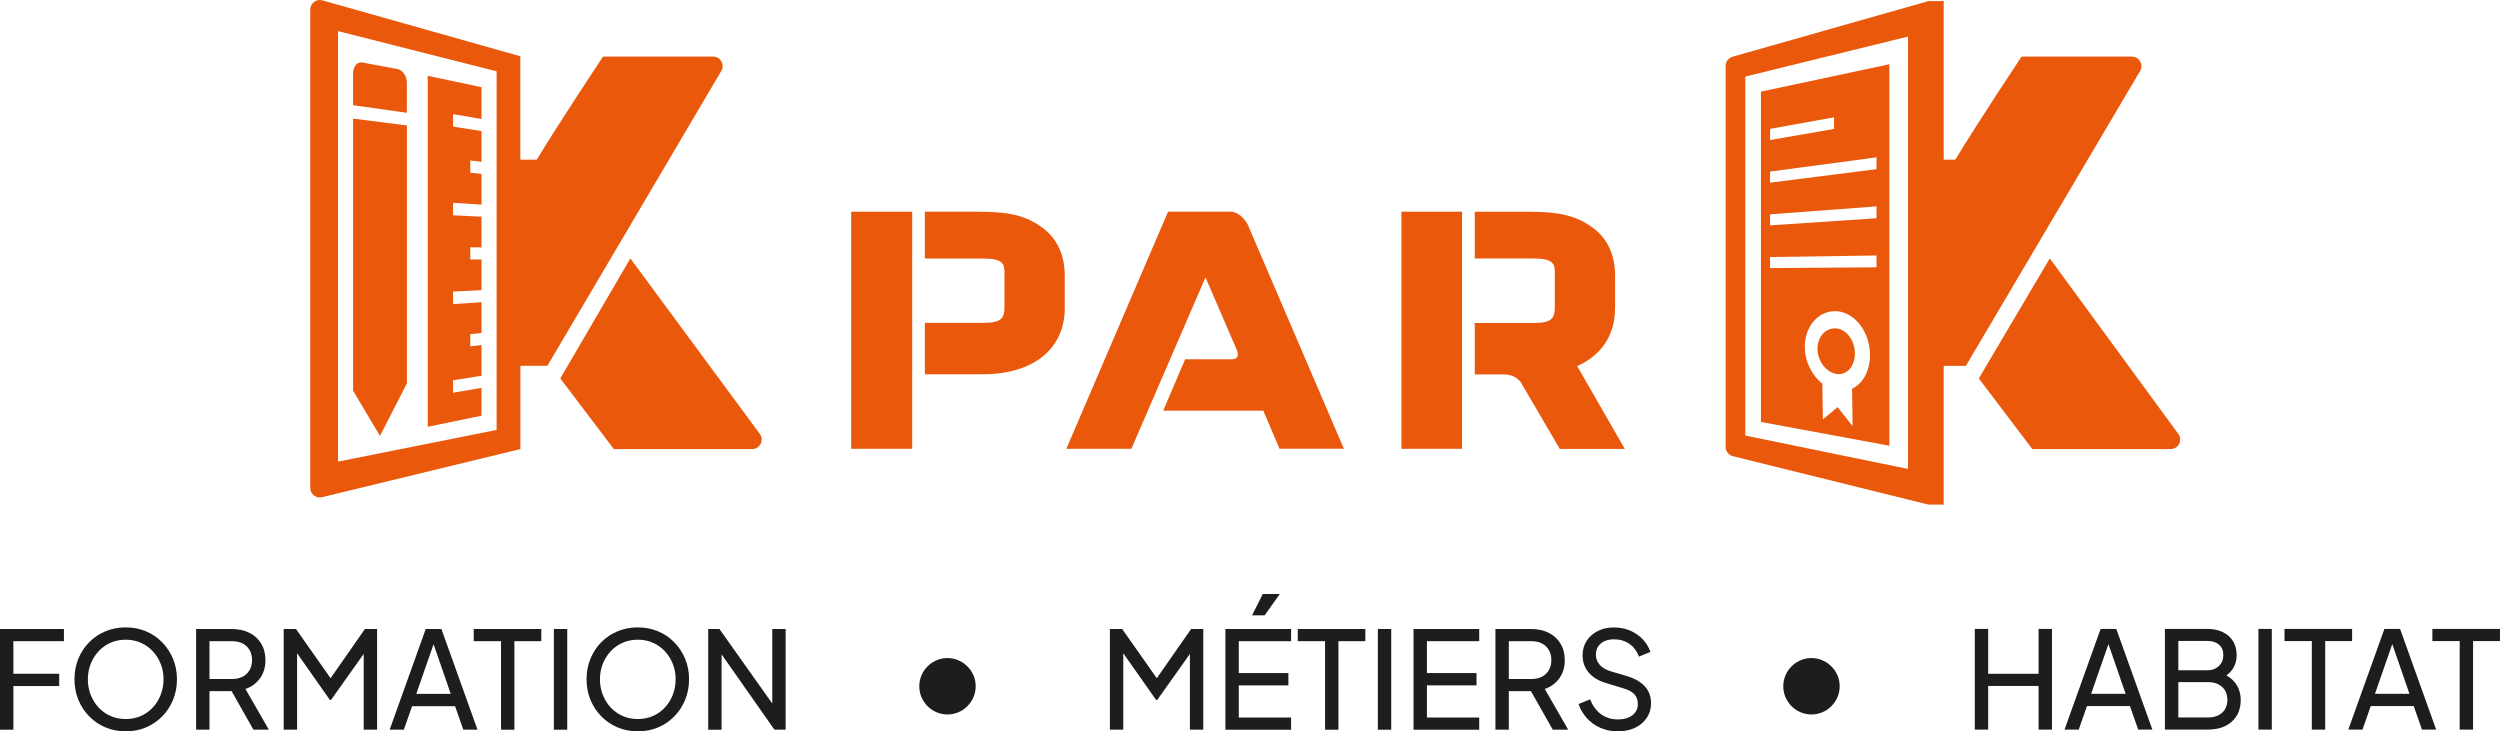
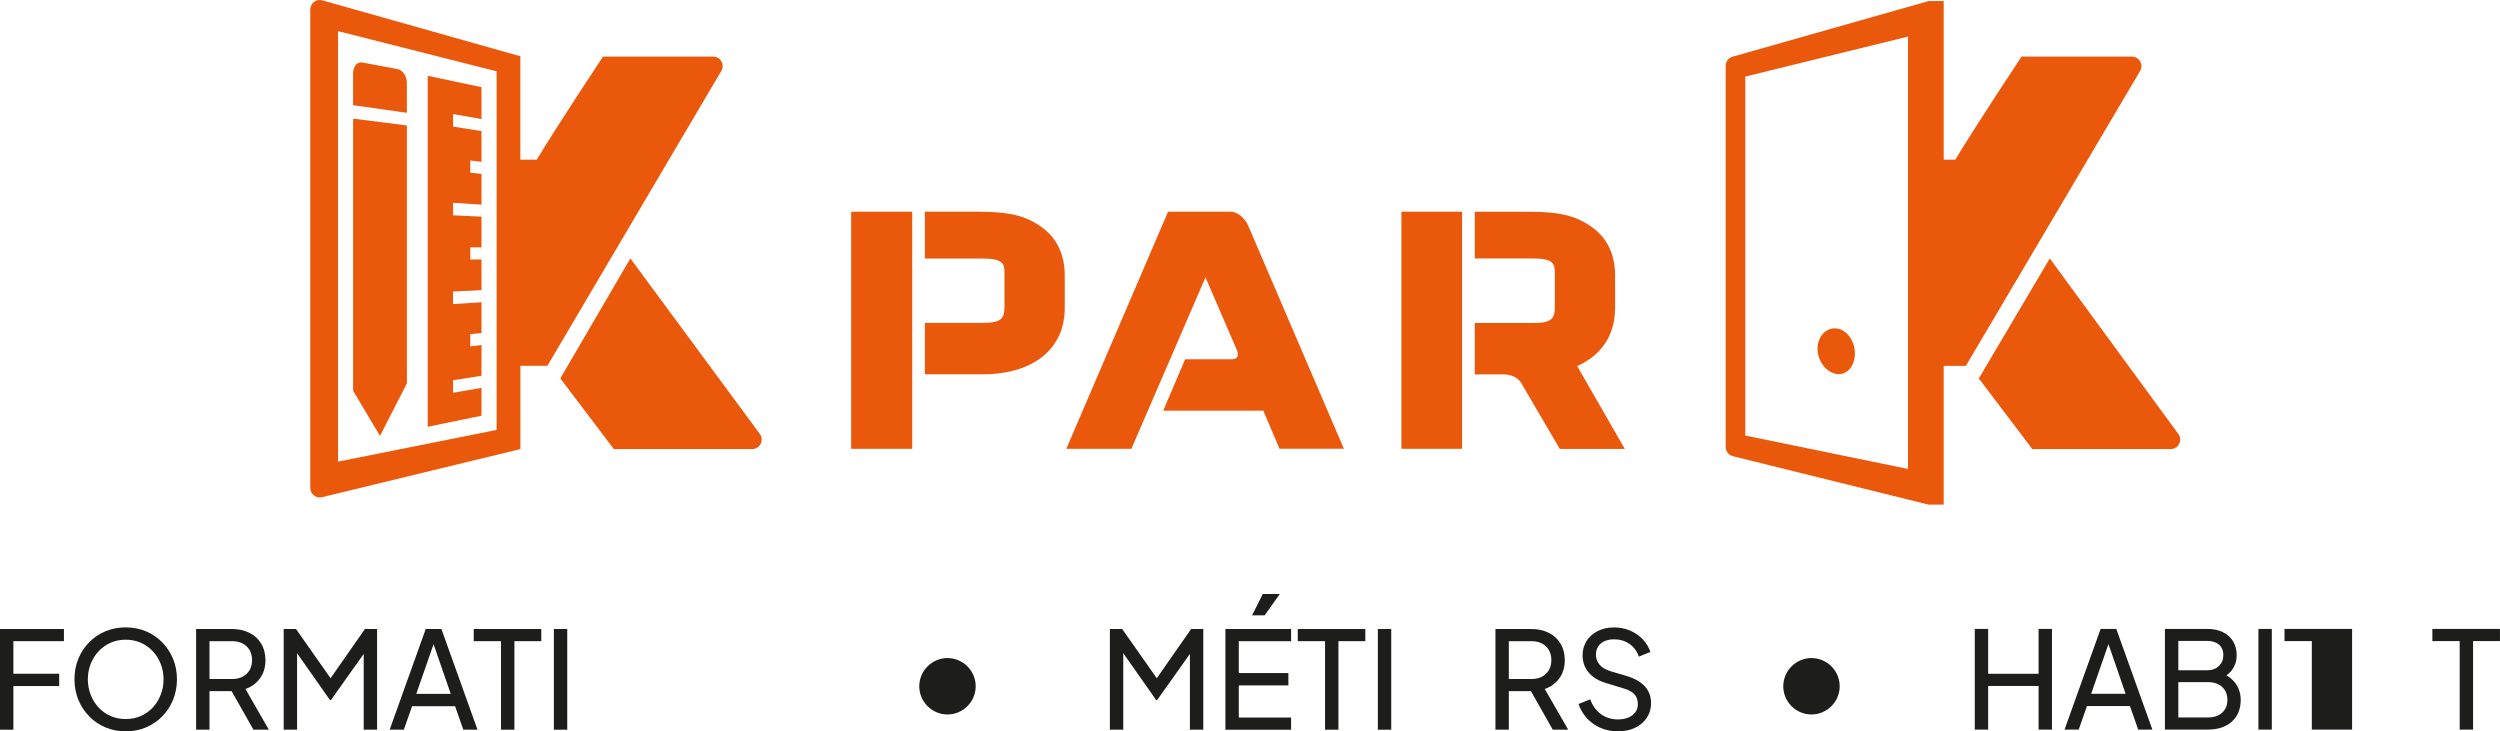
<svg xmlns="http://www.w3.org/2000/svg" id="Calque_1" viewBox="0 0 554.92 162.33">
  <defs>
    <style>
      .cls-1 {
        fill: #1d1d1b;
      }

      .cls-2 {
        fill: #ea580c;
      }
    </style>
  </defs>
  <g id="Calque_1-2">
    <g>
      <rect class="cls-2" x="188.93" y="46.99" width="13.55" height="52.63" />
      <path class="cls-2" d="M231.44,50.58c-3.64-2.69-7.27-3.59-14.34-3.59h-11.81v10.4h12.88c4.45,0,4.79,1.16,4.79,3.07v7.59c0,2.73-.72,3.62-4.95,3.62h-12.72v11.41h12.8c11.26,0,18.25-5.62,18.25-14.69v-7.22c0-4.55-1.69-8.21-4.9-10.58h0Z" />
      <path class="cls-2" d="M358.5,68.39v-7.22c0-4.55-1.69-8.21-4.9-10.58-3.64-2.69-7.27-3.59-14.33-3.59h-11.92v10.37h12.95c4.46,0,4.82,1.2,4.82,3.11v7.59c0,2.73-.72,3.63-4.95,3.63h-12.82v11.41h6.35c3.24,0,4.1,2.15,4.1,2.15l8.43,14.39h14.43l-10.58-18.4c5.34-2.35,8.41-6.82,8.41-12.83h0Z" />
      <rect class="cls-2" x="311.07" y="46.99" width="13.46" height="52.63" />
      <path class="cls-2" d="M272.93,46.99h-13.66l-22.58,52.63h14.44l16.45-38.05,6.88,15.93s1.18,2.25-1.09,2.25h-10.31l-4.86,11.4h22.21s3.6,8.46,3.6,8.46h14.29l-21.32-49.71s-1.4-2.93-4.04-2.93h0Z" />
      <path class="cls-2" d="M158.29,12.56h-24.44s-9.93,14.96-14.71,22.88h-3.64V12.49L71.55.08c-1.34-.38-2.68.63-2.68,2.03v106.2c0,1.36,1.28,2.37,2.6,2.05l44.04-10.68v-18.48h5.99L160.11,15.74c.83-1.4-.18-3.18-1.81-3.18ZM110.23,95.43l-35.2,7.03V6.91l35.2,8.92v79.6h0Z" />
      <path class="cls-2" d="M483.52,96.32l-28.53-38.96-15.76,26.64,11.88,15.68h30.71c1.73,0,2.72-1.97,1.7-3.36h0Z" />
      <path class="cls-2" d="M139.92,57.36l-15.55,26.64,11.88,15.68h30.71c1.73,0,2.72-1.97,1.7-3.36l-28.74-38.96h0Z" />
      <path class="cls-2" d="M473.23,12.56h-24.51s-9.93,14.96-14.71,22.88h-2.57V.24h-3.38l-43.49,12.35c-.91.26-1.53,1.08-1.53,2.03v84.59c0,.97.66,1.81,1.6,2.05l43.42,10.75h3.38v-30.8h4.92l38.68-65.46c.83-1.4-.18-3.18-1.81-3.18ZM423.51,104.09l-36.11-7.41V17l36.11-8.88v95.97Z" />
      <g>
        <path class="cls-2" d="M88.27,15.34l-7.85-1.47c-1.13-.21-2.05.87-2.05,2.41v7.07l11.94,1.69v-6.68c0-1.45-.92-2.8-2.05-3.02Z" />
        <polygon class="cls-2" points="78.38 86.73 84.35 96.76 90.32 85.09 90.32 27.85 78.38 26.33 78.38 86.73" />
        <polygon class="cls-2" points="106.88 26.42 106.88 19.35 94.94 16.83 94.94 94.73 106.88 92.27 106.88 86.09 100.56 87.18 100.56 84.4 106.88 83.41 106.88 76.59 104.39 76.88 104.39 74.17 106.88 73.91 106.88 67.09 100.56 67.49 100.56 64.71 106.88 64.41 106.88 57.59 104.39 57.61 104.39 54.89 106.88 54.91 106.88 48.09 100.56 47.79 100.56 45.02 106.88 45.42 106.88 38.59 104.39 38.34 104.39 35.62 106.88 35.92 106.88 29.1 100.56 28.1 100.56 25.33 106.88 26.42" />
      </g>
      <g>
        <path class="cls-2" d="M407.62,72.9c-2.29-.22-4.17,1.77-4.19,4.46-.02,2.69,1.82,5.21,4.11,5.63h0c2.29.42,4.16-1.58,4.19-4.46.02-2.88-1.82-5.4-4.11-5.63h0Z" />
-         <path class="cls-2" d="M390.87,20.34v73.32l28.51,5.28V14.26l-28.51,6.08ZM392.91,28.6l14.19-2.56v2.58l-14.19,2.46v-2.47ZM411.1,86.28l.12,8.31-3.33-4.22-3.27,2.73-.12-7.94c-2.33-1.83-3.92-4.98-3.89-8.28.03-4.69,3.3-8.17,7.3-7.78,3.99.39,7.2,4.78,7.17,9.81-.03,3.52-1.64,6.28-3.98,7.37ZM416.53,59.34l-23.63.16v-2.45l23.63-.34v2.63ZM416.53,48.44l-23.63,1.58v-2.45l23.63-1.76v2.63ZM416.53,37.55l-23.63,3v-2.46l23.63-3.17v2.64Z" />
      </g>
    </g>
  </g>
  <g>
    <g>
      <path class="cls-1" d="M0,161.97v-22.35h14.19v2.7H2.97v7.23h10.17v2.73H2.97v9.69H0Z" />
      <path class="cls-1" d="M27.9,162.33c-1.6,0-3.09-.29-4.46-.86-1.37-.57-2.57-1.38-3.6-2.42-1.03-1.04-1.84-2.26-2.43-3.67s-.88-2.94-.88-4.61.29-3.19.88-4.6,1.4-2.63,2.43-3.66c1.03-1.03,2.23-1.83,3.6-2.4,1.37-.57,2.85-.85,4.46-.85s3.08.29,4.46.85c1.37.57,2.57,1.38,3.6,2.42,1.03,1.04,1.84,2.26,2.43,3.66.59,1.4.89,2.93.89,4.59s-.3,3.2-.89,4.61-1.4,2.64-2.43,3.67c-1.03,1.04-2.23,1.84-3.6,2.42-1.37.57-2.86.86-4.46.86ZM27.9,159.6c1.22,0,2.34-.22,3.36-.67,1.02-.45,1.91-1.08,2.66-1.89.75-.81,1.33-1.75,1.75-2.82.42-1.07.63-2.21.63-3.44s-.21-2.36-.63-3.42c-.42-1.06-1-2-1.75-2.8s-1.63-1.44-2.66-1.89c-1.02-.45-2.14-.68-3.36-.68s-2.34.23-3.36.68c-1.02.45-1.91,1.08-2.66,1.89s-1.33,1.75-1.75,2.8c-.42,1.06-.63,2.2-.63,3.42s.21,2.37.63,3.44c.42,1.07,1,2.01,1.75,2.82.75.81,1.64,1.44,2.66,1.89,1.02.45,2.14.67,3.36.67Z" />
      <path class="cls-1" d="M43.53,161.97v-22.35h7.92c1.48,0,2.78.28,3.9.84s2,1.36,2.62,2.4c.63,1.04.95,2.27.95,3.69,0,1.56-.4,2.89-1.2,4s-1.88,1.91-3.24,2.38l5.19,9.03h-3.42l-5.49-9.69,1.98,1.14h-6.24v8.55h-2.97ZM46.5,150.72h5.04c.88,0,1.65-.17,2.31-.51.66-.34,1.17-.83,1.55-1.47.37-.64.55-1.38.55-2.22s-.19-1.6-.55-2.23c-.37-.63-.89-1.12-1.55-1.46-.66-.34-1.43-.51-2.31-.51h-5.04v8.4Z" />
      <path class="cls-1" d="M62.97,161.97v-22.35h2.73l8.37,11.91h-1.38l8.31-11.91h2.7v22.35h-2.97v-18.63l1.05.33-8.31,11.7h-.24l-8.22-11.7.93-.33v18.63h-2.97Z" />
      <path class="cls-1" d="M86.49,161.97l8.01-22.35h3.48l8.01,22.35h-3.15l-1.83-5.22h-9.54l-1.83,5.22h-3.15ZM92.4,154.02h7.65l-4.23-12.24h.84l-4.26,12.24Z" />
      <path class="cls-1" d="M111.21,161.97v-19.65h-6.06v-2.7h15v2.7h-5.97v19.65h-2.97Z" />
      <path class="cls-1" d="M122.94,161.97v-22.35h2.97v22.35h-2.97Z" />
-       <path class="cls-1" d="M141.57,162.33c-1.6,0-3.09-.29-4.46-.86-1.37-.57-2.57-1.38-3.6-2.42-1.03-1.04-1.84-2.26-2.43-3.67s-.88-2.94-.88-4.61.29-3.19.88-4.6,1.4-2.63,2.43-3.66c1.03-1.03,2.23-1.83,3.6-2.4,1.37-.57,2.85-.85,4.46-.85s3.08.29,4.46.85c1.37.57,2.57,1.38,3.6,2.42,1.03,1.04,1.84,2.26,2.43,3.66.59,1.4.89,2.93.89,4.59s-.3,3.2-.89,4.61-1.4,2.64-2.43,3.67c-1.03,1.04-2.23,1.84-3.6,2.42-1.37.57-2.86.86-4.46.86ZM141.57,159.6c1.22,0,2.34-.22,3.36-.67,1.02-.45,1.91-1.08,2.66-1.89.75-.81,1.33-1.75,1.75-2.82.42-1.07.63-2.21.63-3.44s-.21-2.36-.63-3.42c-.42-1.06-1-2-1.75-2.8s-1.63-1.44-2.66-1.89c-1.02-.45-2.14-.68-3.36-.68s-2.34.23-3.36.68c-1.02.45-1.91,1.08-2.66,1.89s-1.33,1.75-1.75,2.8c-.42,1.06-.63,2.2-.63,3.42s.21,2.37.63,3.44c.42,1.07,1,2.01,1.75,2.82.75.81,1.64,1.44,2.66,1.89,1.02.45,2.14.67,3.36.67Z" />
-       <path class="cls-1" d="M157.2,161.97v-22.35h2.49l12.81,18.06-1.08.12v-18.18h2.97v22.35h-2.49l-12.75-18.18,1.02-.12v18.3h-2.97Z" />
    </g>
    <g>
      <path class="cls-1" d="M246.36,161.97v-22.35h2.73l8.37,11.91h-1.38l8.31-11.91h2.7v22.35h-2.97v-18.63l1.05.33-8.31,11.7h-.24l-8.22-11.7.93-.33v18.63h-2.97Z" />
      <path class="cls-1" d="M272,161.97v-22.35h14.58v2.7h-11.61v7.08h11.01v2.73h-11.01v7.14h11.61v2.7h-14.58ZM277.92,136.59l2.37-4.74h3.78l-3.36,4.74h-2.79Z" />
      <path class="cls-1" d="M294.12,161.97v-19.65h-6.06v-2.7h15v2.7h-5.97v19.65h-2.97Z" />
      <path class="cls-1" d="M305.84,161.97v-22.35h2.97v22.35h-2.97Z" />
-       <path class="cls-1" d="M313.76,161.97v-22.35h14.58v2.7h-11.61v7.08h11.01v2.73h-11.01v7.14h11.61v2.7h-14.58Z" />
      <path class="cls-1" d="M331.94,161.97v-22.35h7.92c1.48,0,2.78.28,3.9.84s2,1.36,2.62,2.4c.63,1.04.95,2.27.95,3.69,0,1.56-.4,2.89-1.2,4-.8,1.11-1.88,1.91-3.24,2.38l5.19,9.03h-3.42l-5.49-9.69,1.98,1.14h-6.24v8.55h-2.97ZM334.91,150.72h5.04c.88,0,1.65-.17,2.31-.51s1.17-.83,1.54-1.47c.37-.64.55-1.38.55-2.22s-.18-1.6-.55-2.23c-.37-.63-.88-1.12-1.54-1.46s-1.43-.51-2.31-.51h-5.04v8.4Z" />
      <path class="cls-1" d="M359.06,162.33c-1.4,0-2.69-.27-3.87-.79-1.18-.53-2.18-1.25-3-2.18-.82-.92-1.42-1.95-1.8-3.09l2.58-1.05c.54,1.44,1.34,2.54,2.42,3.32,1.07.77,2.33,1.15,3.76,1.15.88,0,1.65-.14,2.31-.42.66-.28,1.17-.67,1.54-1.18s.55-1.11.55-1.79c0-.94-.27-1.68-.79-2.22-.53-.54-1.3-.96-2.33-1.26l-4.11-1.26c-1.62-.5-2.87-1.29-3.74-2.35-.87-1.07-1.3-2.32-1.3-3.74,0-1.22.3-2.29.9-3.22.6-.93,1.42-1.66,2.48-2.19,1.05-.53,2.24-.79,3.58-.79s2.55.24,3.64.72c1.09.48,2.01,1.12,2.78,1.94.76.81,1.32,1.74,1.68,2.77l-2.55,1.05c-.46-1.24-1.17-2.19-2.15-2.85-.97-.66-2.09-.99-3.38-.99-.8,0-1.5.14-2.11.41-.61.27-1.08.67-1.41,1.18-.33.52-.5,1.12-.5,1.8,0,.82.26,1.55.78,2.19.52.64,1.31,1.13,2.37,1.47l3.75,1.11c1.76.54,3.09,1.31,3.99,2.31.9,1,1.35,2.24,1.35,3.72,0,1.22-.32,2.3-.95,3.24s-1.5,1.67-2.61,2.21c-1.11.53-2.41.79-3.88.79Z" />
    </g>
    <g>
      <path class="cls-1" d="M438.34,161.95v-22.35h2.97v9.96h11.19v-9.96h2.97v22.35h-2.97v-9.69h-11.19v9.69h-2.97Z" />
      <path class="cls-1" d="M458.26,161.95l8.01-22.35h3.48l8.01,22.35h-3.15l-1.83-5.22h-9.54l-1.83,5.22h-3.15ZM464.17,154h7.65l-4.23-12.24h.84l-4.26,12.24Z" />
      <path class="cls-1" d="M480.54,161.95v-22.35h9.42c1.32,0,2.47.24,3.45.72.98.48,1.74,1.16,2.27,2.04.53.88.79,1.91.79,3.09s-.29,2.12-.86,3.01c-.57.89-1.41,1.58-2.5,2.06l-.03-1.11c.96.36,1.75.83,2.38,1.42.63.59,1.11,1.27,1.43,2.04.32.77.48,1.59.48,2.45,0,2.06-.66,3.68-1.98,4.86-1.32,1.18-3.12,1.77-5.4,1.77h-9.45ZM483.52,148.78h6.39c1.08,0,1.95-.32,2.61-.95.66-.63.99-1.43.99-2.42s-.33-1.8-.99-2.34c-.66-.54-1.53-.81-2.61-.81h-6.39v6.51ZM483.52,159.25h6.6c1.3,0,2.34-.35,3.12-1.05s1.17-1.65,1.17-2.85-.39-2.16-1.17-2.87-1.82-1.07-3.12-1.07h-6.6v7.83Z" />
      <path class="cls-1" d="M501.3,161.95v-22.35h2.97v22.35h-2.97Z" />
-       <path class="cls-1" d="M513.15,161.95v-19.65h-6.06v-2.7h15v2.7h-5.97v19.65h-2.97Z" />
-       <path class="cls-1" d="M521.25,161.95l8.01-22.35h3.48l8.01,22.35h-3.15l-1.83-5.22h-9.54l-1.83,5.22h-3.15ZM527.17,154h7.65l-4.23-12.24h.84l-4.26,12.24Z" />
+       <path class="cls-1" d="M513.15,161.95v-19.65h-6.06v-2.7h15v2.7v19.65h-2.97Z" />
      <path class="cls-1" d="M545.97,161.95v-19.65h-6.06v-2.7h15v2.7h-5.97v19.65h-2.97Z" />
    </g>
    <path class="cls-1" d="M210.31,146.07c3.44,0,6.26,2.82,6.26,6.26s-2.82,6.26-6.26,6.26-6.26-2.82-6.26-6.26,2.82-6.26,6.26-6.26Z" />
    <path class="cls-1" d="M402.09,146.07c3.44,0,6.26,2.82,6.26,6.26s-2.82,6.26-6.26,6.26-6.26-2.82-6.26-6.26,2.82-6.26,6.26-6.26Z" />
  </g>
</svg>